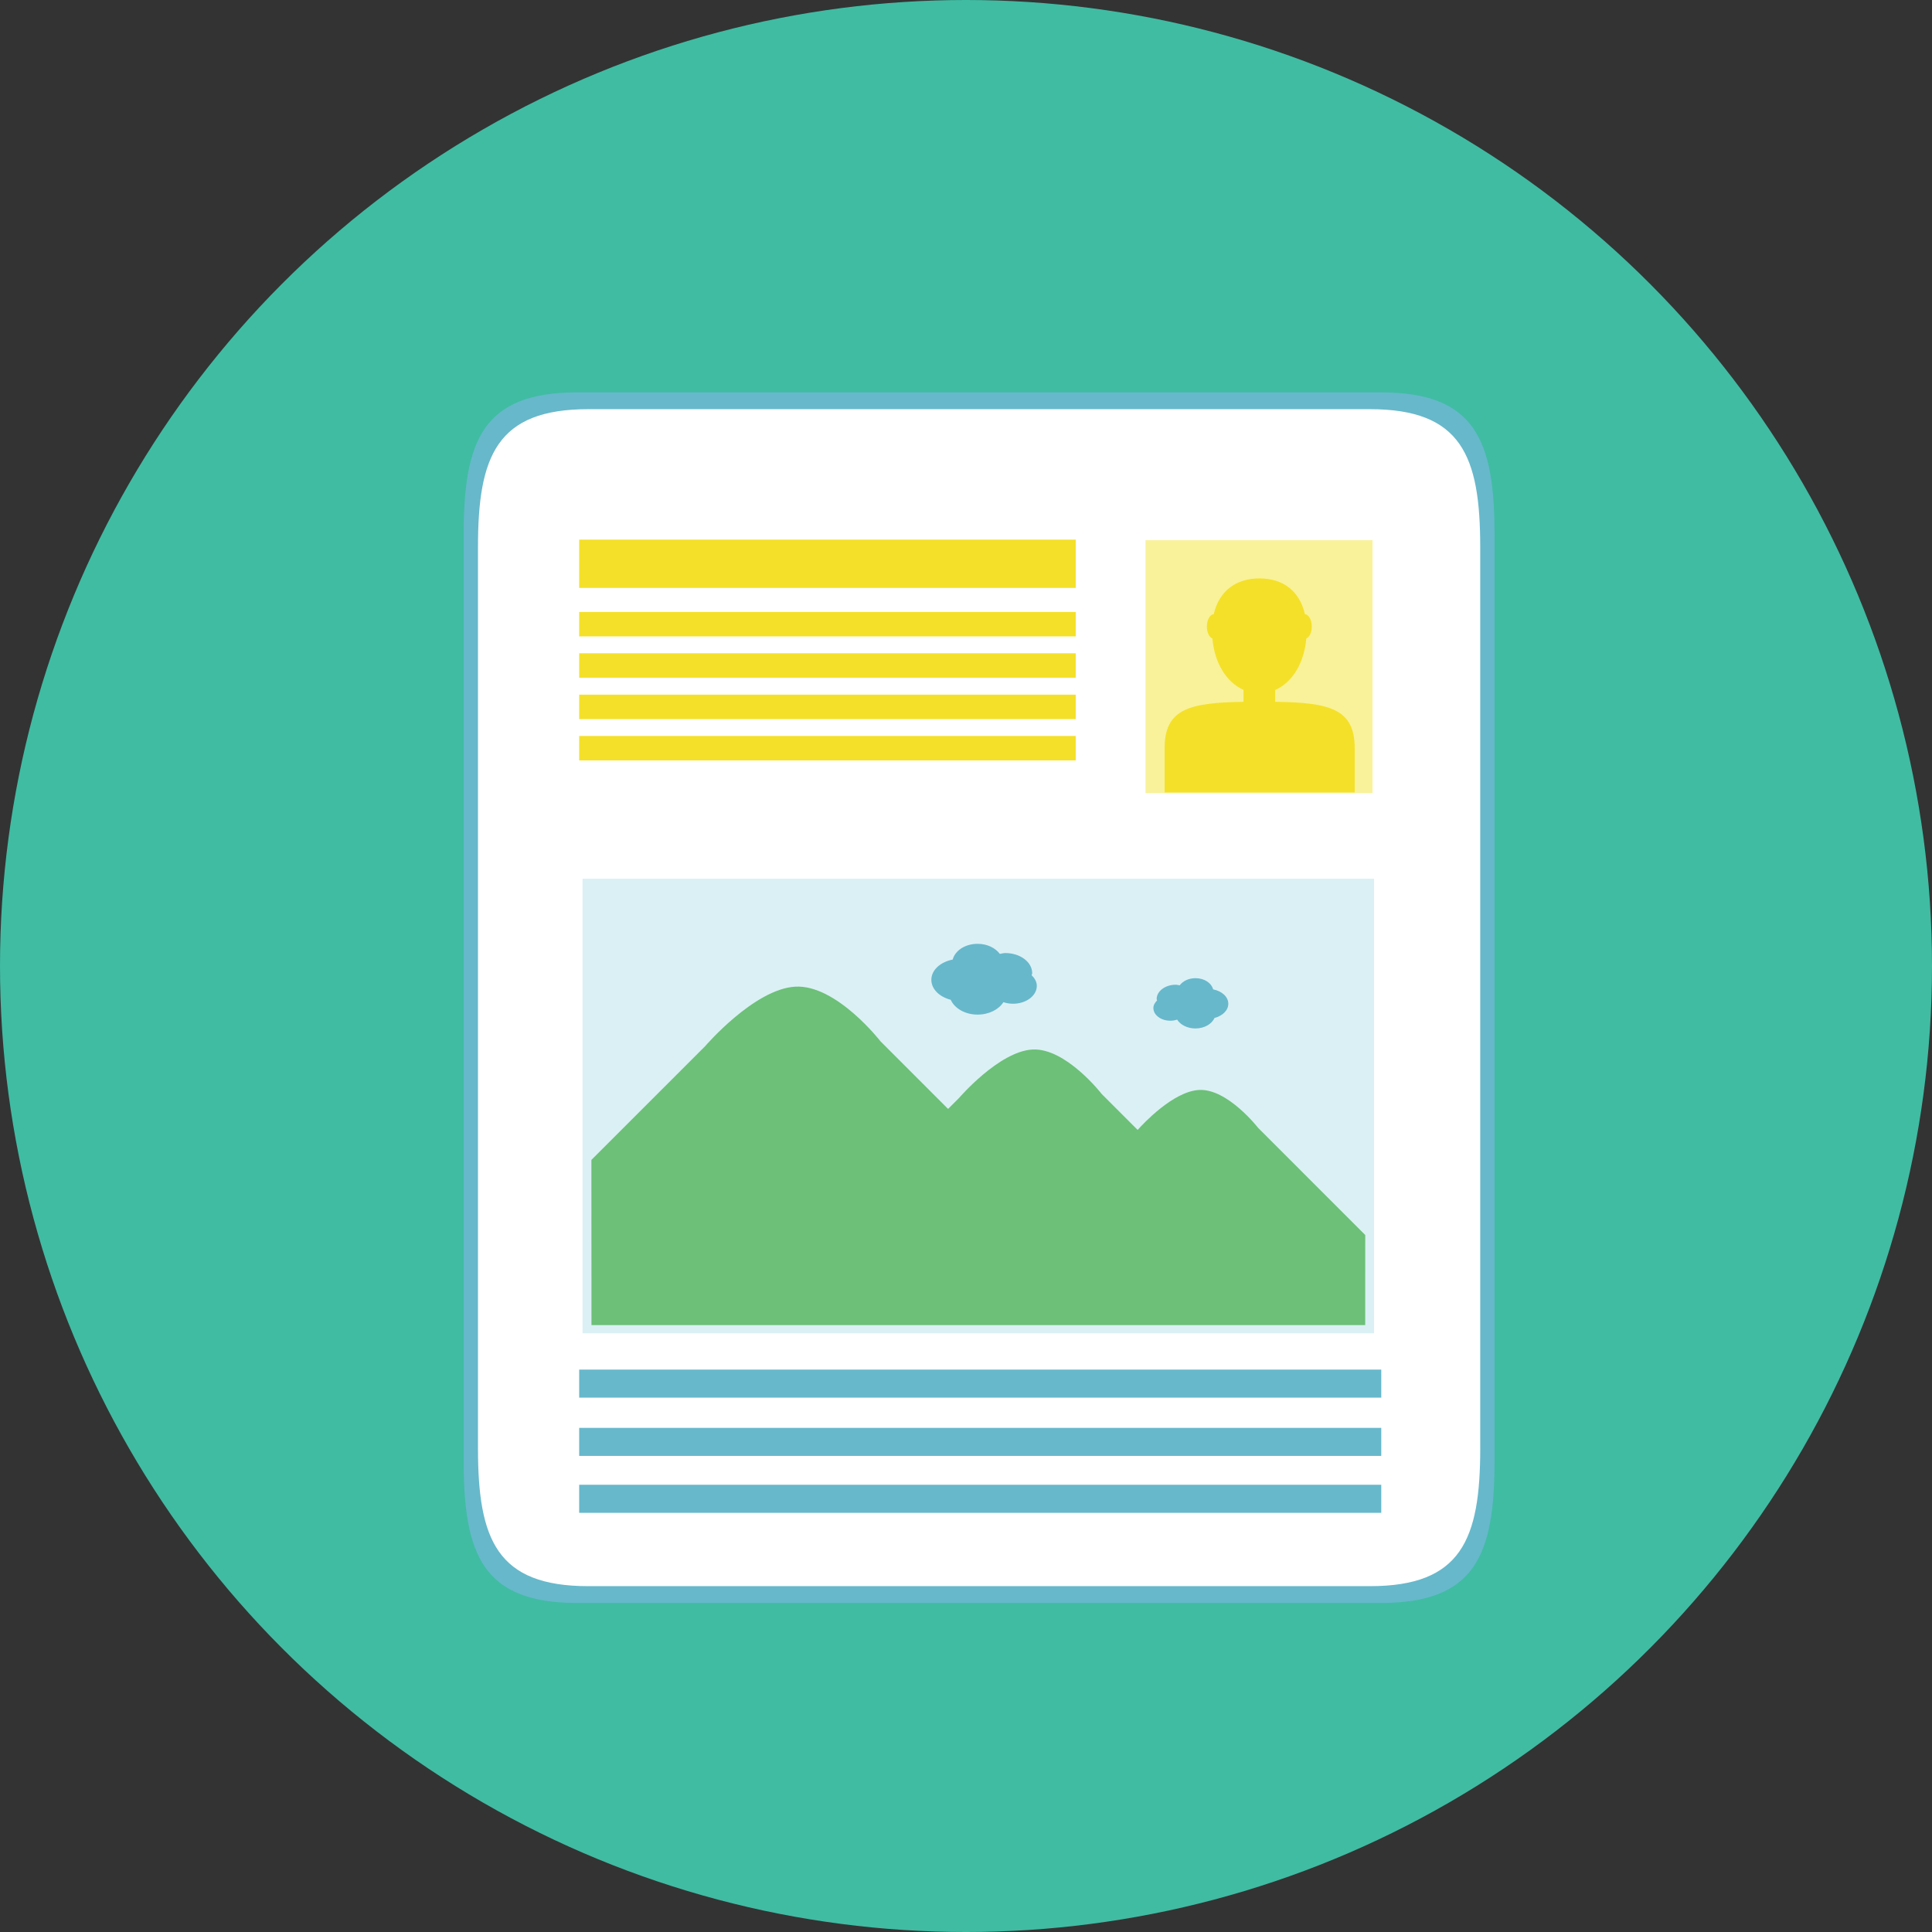
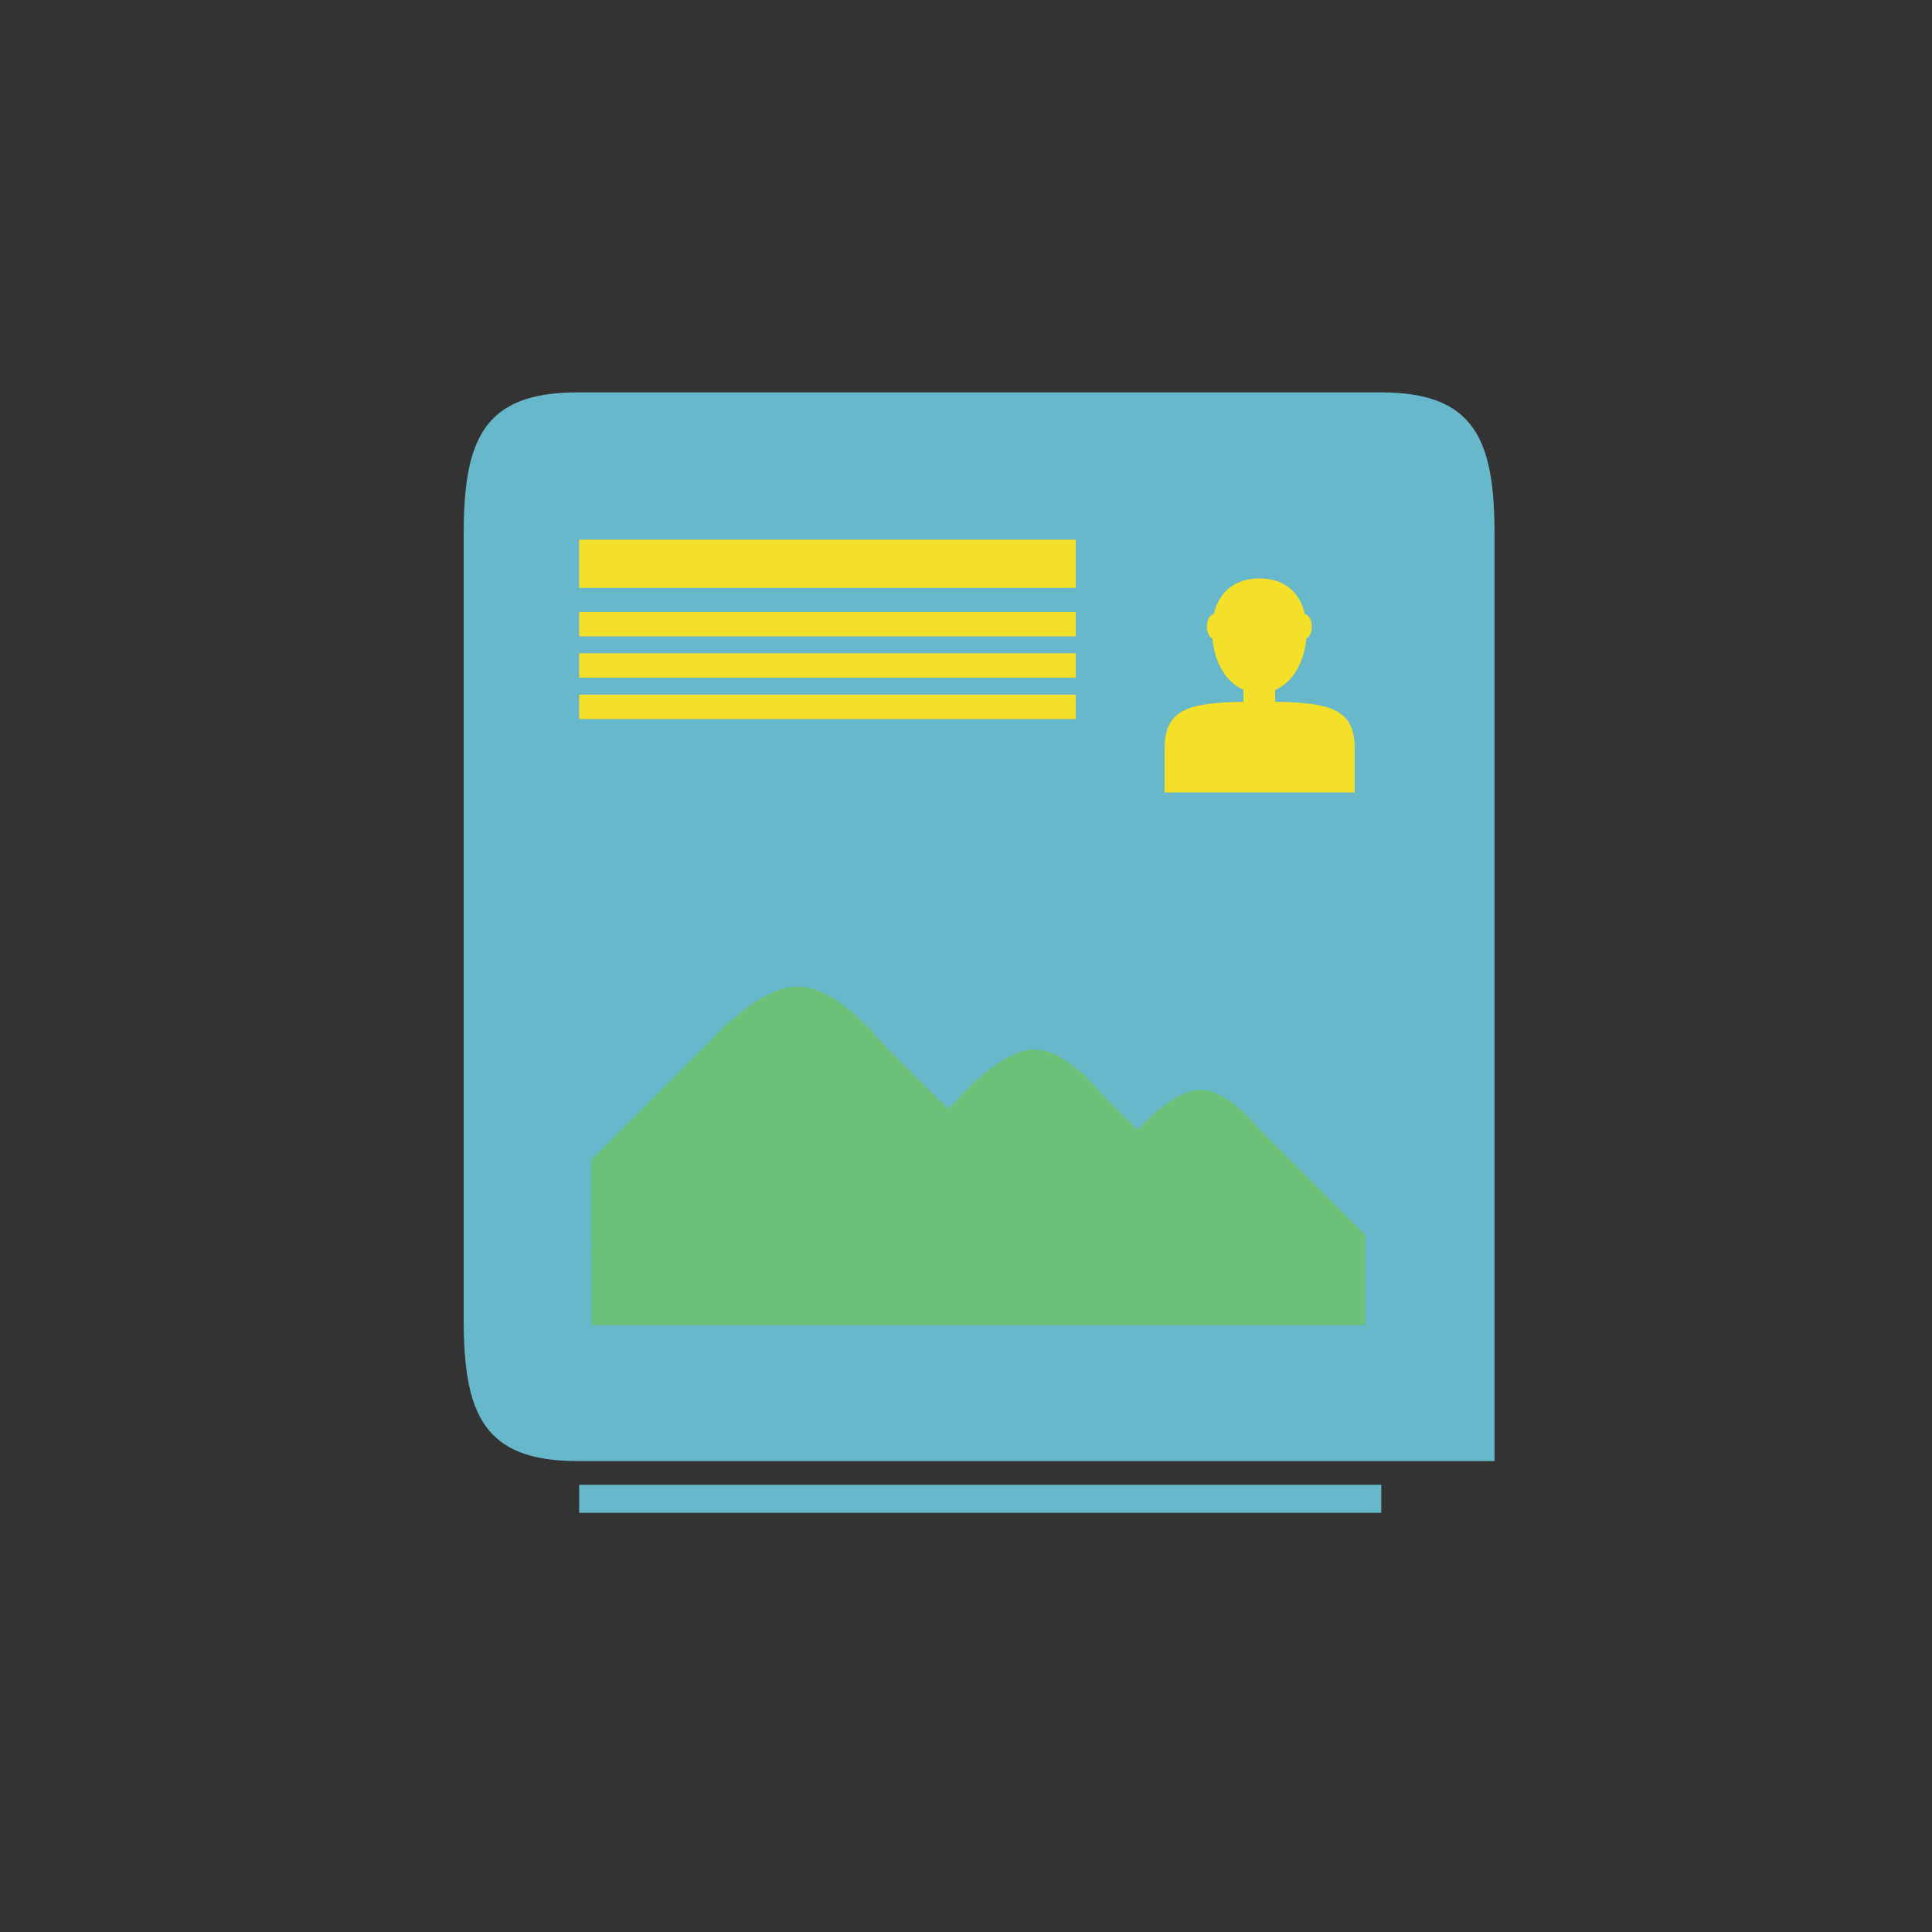
<svg xmlns="http://www.w3.org/2000/svg" version="1.1" id="Layer_1" viewBox="0 0 473.931 473.931" xml:space="preserve">
  <rect x="0" y="0" width="473.931" height="473.931" fill="#333333" stroke="none" />
-   <circle style="fill:#40BCA3;" cx="236.966" cy="236.966" r="236.966" />
-   <path style="fill:#67B8CB;" d="M366.618,358.408c0,23.064-4.774,34.802-27.839,34.802H141.584  c-23.064,0-27.839-11.738-27.839-34.802V131.051c0-23.06,4.774-34.798,27.839-34.798h197.194c23.064,0,27.839,11.738,27.839,34.798  V358.408z" />
-   <path style="fill:#FFFFFF;" d="M363.112,355.258c0,22.424-4.643,33.837-27.064,33.837H144.32c-22.424,0-27.068-11.412-27.068-33.837  V134.209c0-22.424,4.644-33.837,27.068-33.837h191.724c22.421,0,27.064,11.412,27.064,33.837v221.048H363.112z" />
-   <rect x="281.006" y="132.518" style="fill:#F9F29A;" width="55.689" height="62.027" />
+   <path style="fill:#67B8CB;" d="M366.618,358.408H141.584  c-23.064,0-27.839-11.738-27.839-34.802V131.051c0-23.06,4.774-34.798,27.839-34.798h197.194c23.064,0,27.839,11.738,27.839,34.798  V358.408z" />
  <g>
    <rect x="142.075" y="132.376" style="fill:#F4E028;" width="121.802" height="11.843" />
    <rect x="142.075" y="150.119" style="fill:#F4E028;" width="121.802" height="5.994" />
    <rect x="142.075" y="160.252" style="fill:#F4E028;" width="121.802" height="5.994" />
    <rect x="142.075" y="170.404" style="fill:#F4E028;" width="121.802" height="5.994" />
-     <rect x="142.075" y="180.54" style="fill:#F4E028;" width="121.802" height="5.991" />
  </g>
  <g>
    <rect x="142.075" y="350.266" style="fill:#67B8CB;" width="196.757" height="6.877" />
    <rect x="142.075" y="364.223" style="fill:#67B8CB;" width="196.757" height="6.881" />
    <rect x="142.075" y="335.973" style="fill:#67B8CB;" width="196.757" height="6.877" />
  </g>
-   <rect x="142.898" y="215.552" style="fill:#DBF0F5;" width="194.171" height="111.512" />
  <path style="fill:#6CC077;" d="M334.902,302.955l-26.271-26.275c0,0-7.528-9.702-14.514-9.306c-6.309,0.363-13.642,8.236-15.049,9.8  l-8.808-8.808c0,0-8.812-11.375-17.014-10.911c-8.198,0.468-17.983,11.88-17.983,11.88l-2.694,2.69l-16.576-16.583  c0,0-10.844-13.979-20.916-13.407c-10.065,0.569-22.099,14.597-22.099,14.597l-27.906,27.902l0.022,40.523l189.797-0.004  L334.902,302.955z" />
  <g>
    <path style="fill:#67B8CB;" d="M253.066,239.226c0.03-0.172,0.138-0.322,0.138-0.501c0-2.728-2.949-4.935-6.586-4.935   c-0.479,0-0.898,0.131-1.351,0.206c-1.089-1.452-3.076-2.47-5.459-2.47c-3.076,0-5.527,1.676-6.107,3.861   c-2.993,0.591-5.235,2.544-5.235,4.969c0,2.297,2.002,4.191,4.752,4.898c0.943,2.095,3.495,3.633,6.593,3.633   c2.814,0,5.197-1.261,6.331-3.046c0.715,0.236,1.508,0.382,2.35,0.382c3.229,0,5.845-1.957,5.845-4.385   C254.335,240.835,253.819,239.963,253.066,239.226z" />
    <path style="fill:#67B8CB;" d="M283.831,245.426c-0.015-0.123-0.094-0.228-0.094-0.355c0-1.934,2.099-3.51,4.677-3.51   c0.341,0,0.636,0.097,0.962,0.15c0.775-1.033,2.193-1.759,3.873-1.759c2.189,0,3.929,1.19,4.337,2.743   c2.125,0.419,3.723,1.807,3.723,3.528c0,1.639-1.422,2.978-3.375,3.48c-0.662,1.485-2.477,2.582-4.685,2.582   c-1.998,0-3.686-0.898-4.494-2.17c-0.513,0.176-1.078,0.273-1.669,0.273c-2.294,0-4.153-1.392-4.153-3.117   C282.929,246.571,283.3,245.95,283.831,245.426z" />
  </g>
  <path style="fill:#F4E028;" d="M312.804,172.162v-2.907c4.269-1.848,7.121-6.687,7.641-12.625c0.771-0.34,1.343-1.493,1.343-2.926  c0-1.643-0.745-2.963-1.688-3.046c-1.313-5.785-5.474-8.771-11.139-8.771c-5.676,0-9.886,2.986-11.218,8.771  c-0.935,0.079-1.691,1.399-1.691,3.046c0,1.433,0.576,2.586,1.355,2.926c0.513,5.901,3.379,10.724,7.626,12.595v2.941  c-13.13,0.195-19.341,1.699-19.341,11.3v10.926h46.619v-10.926C332.313,173.823,326.023,172.345,312.804,172.162z" />
</svg>